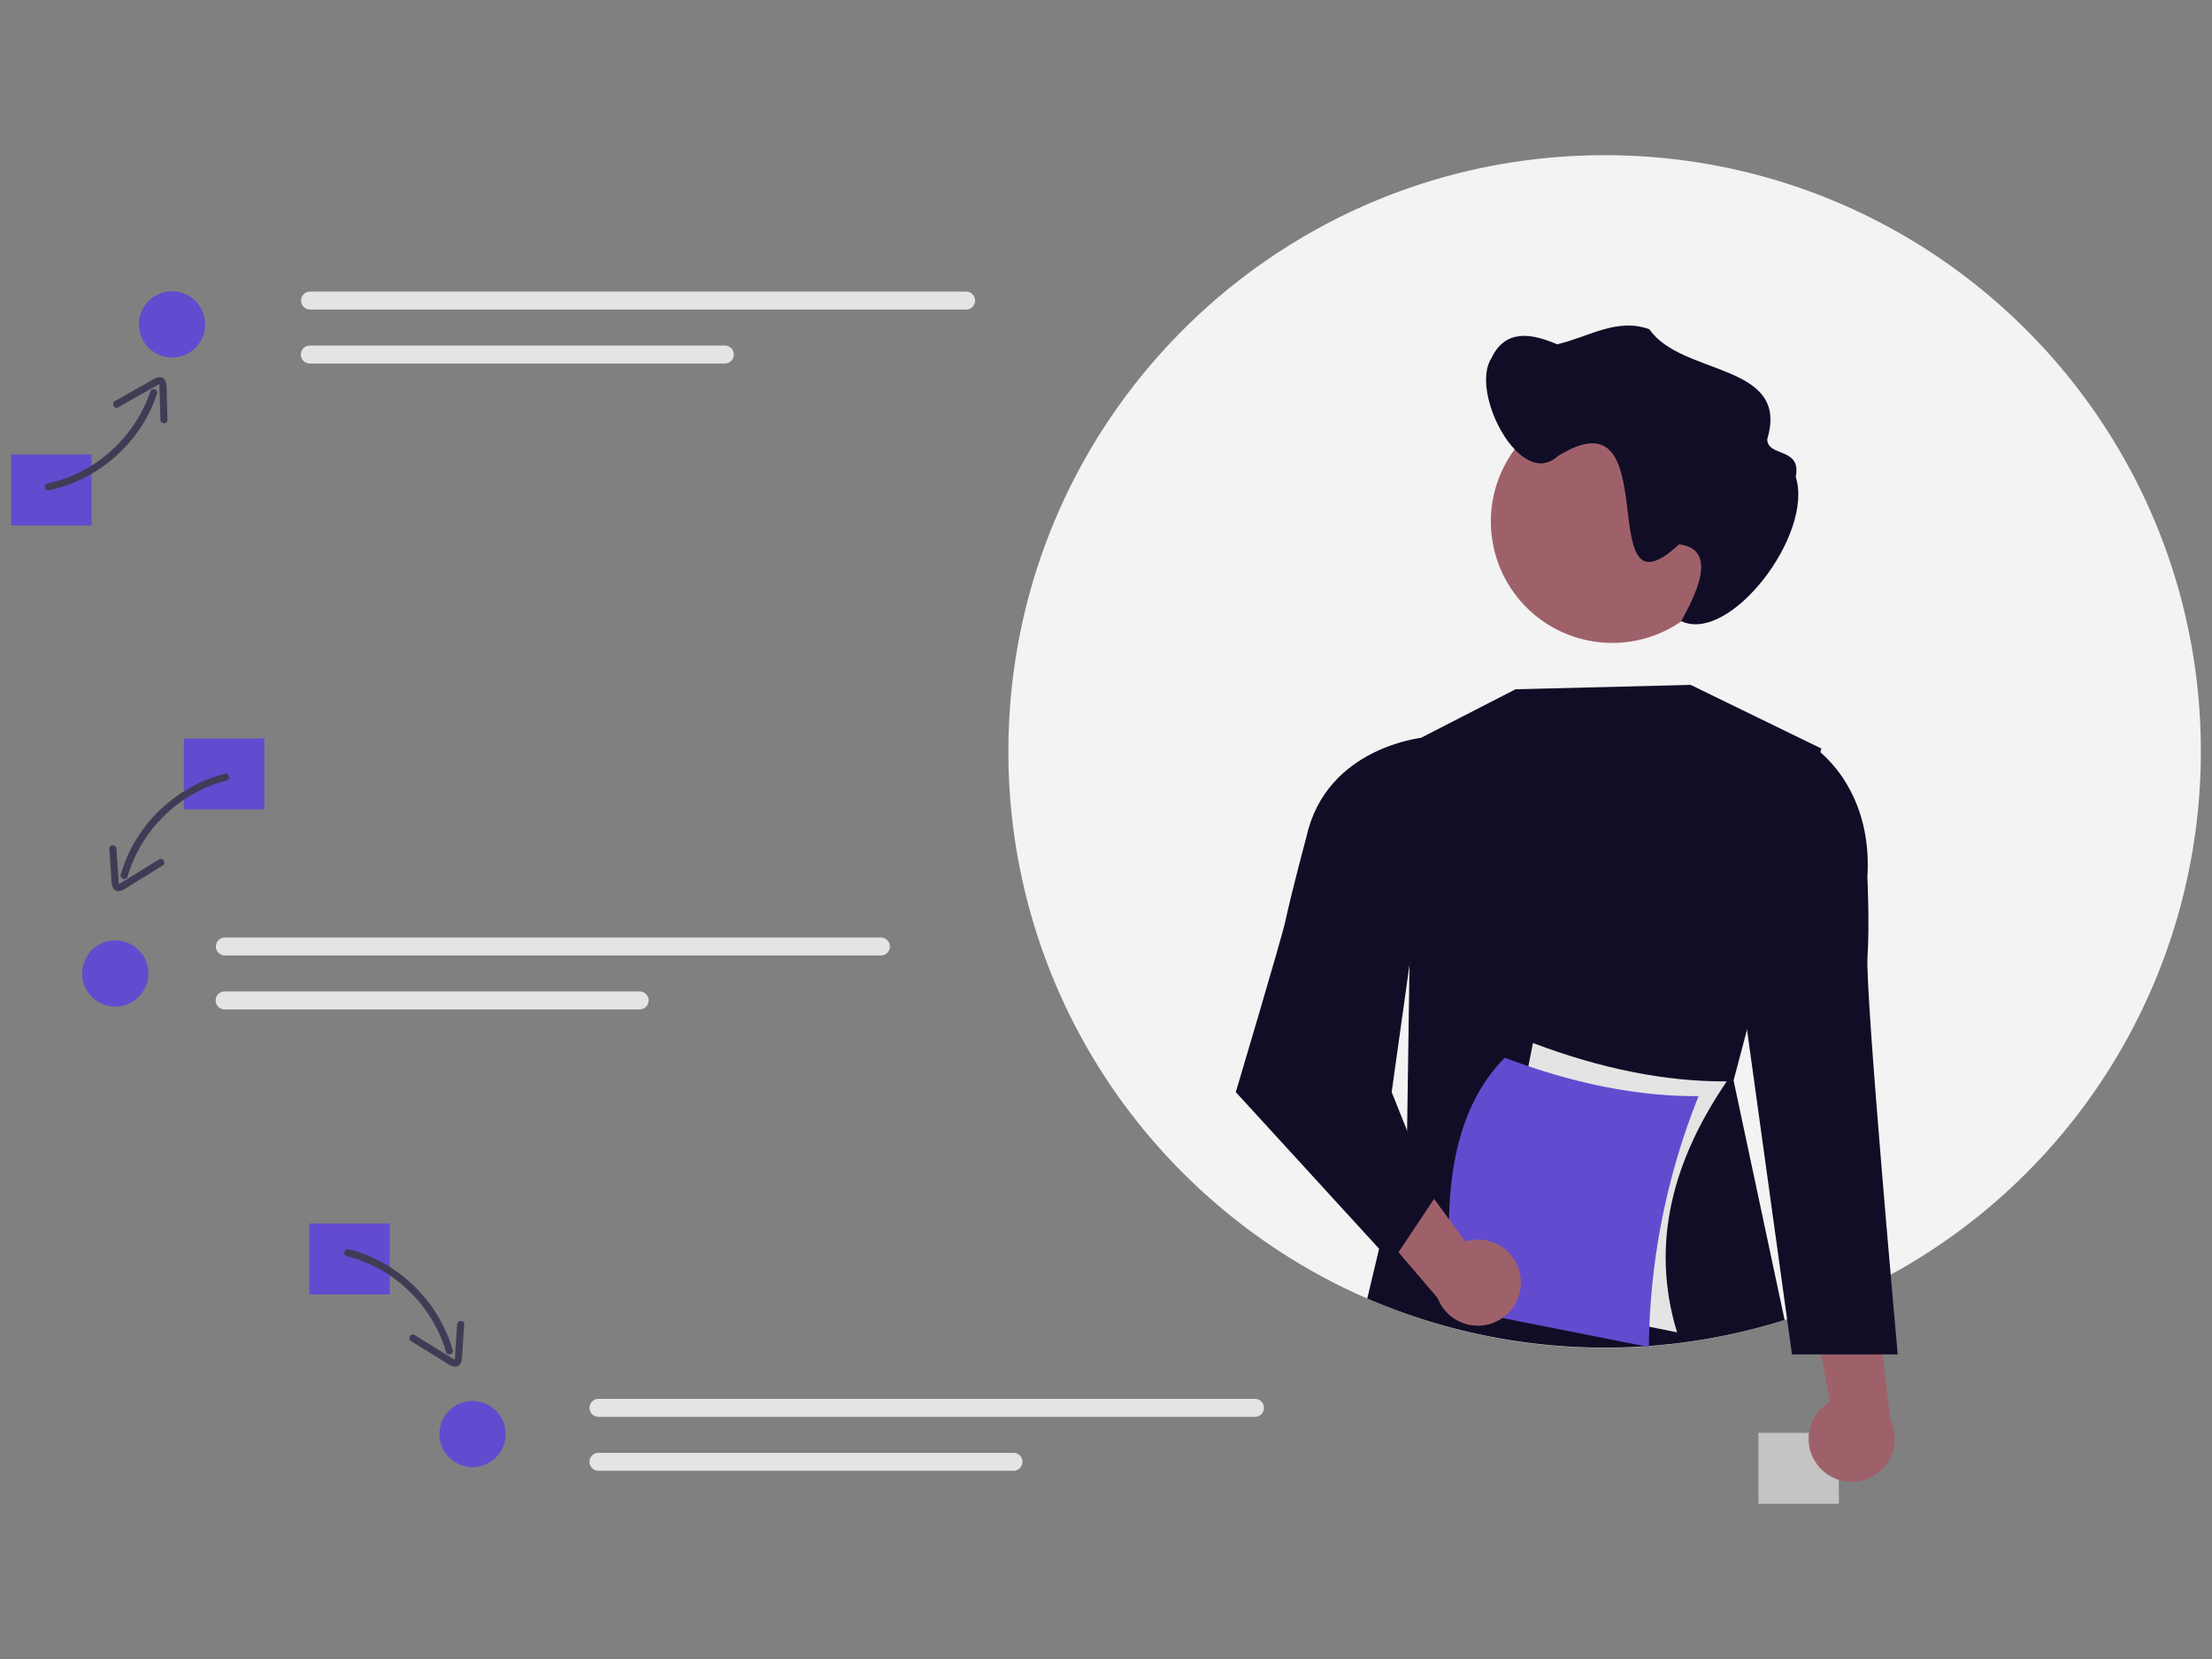
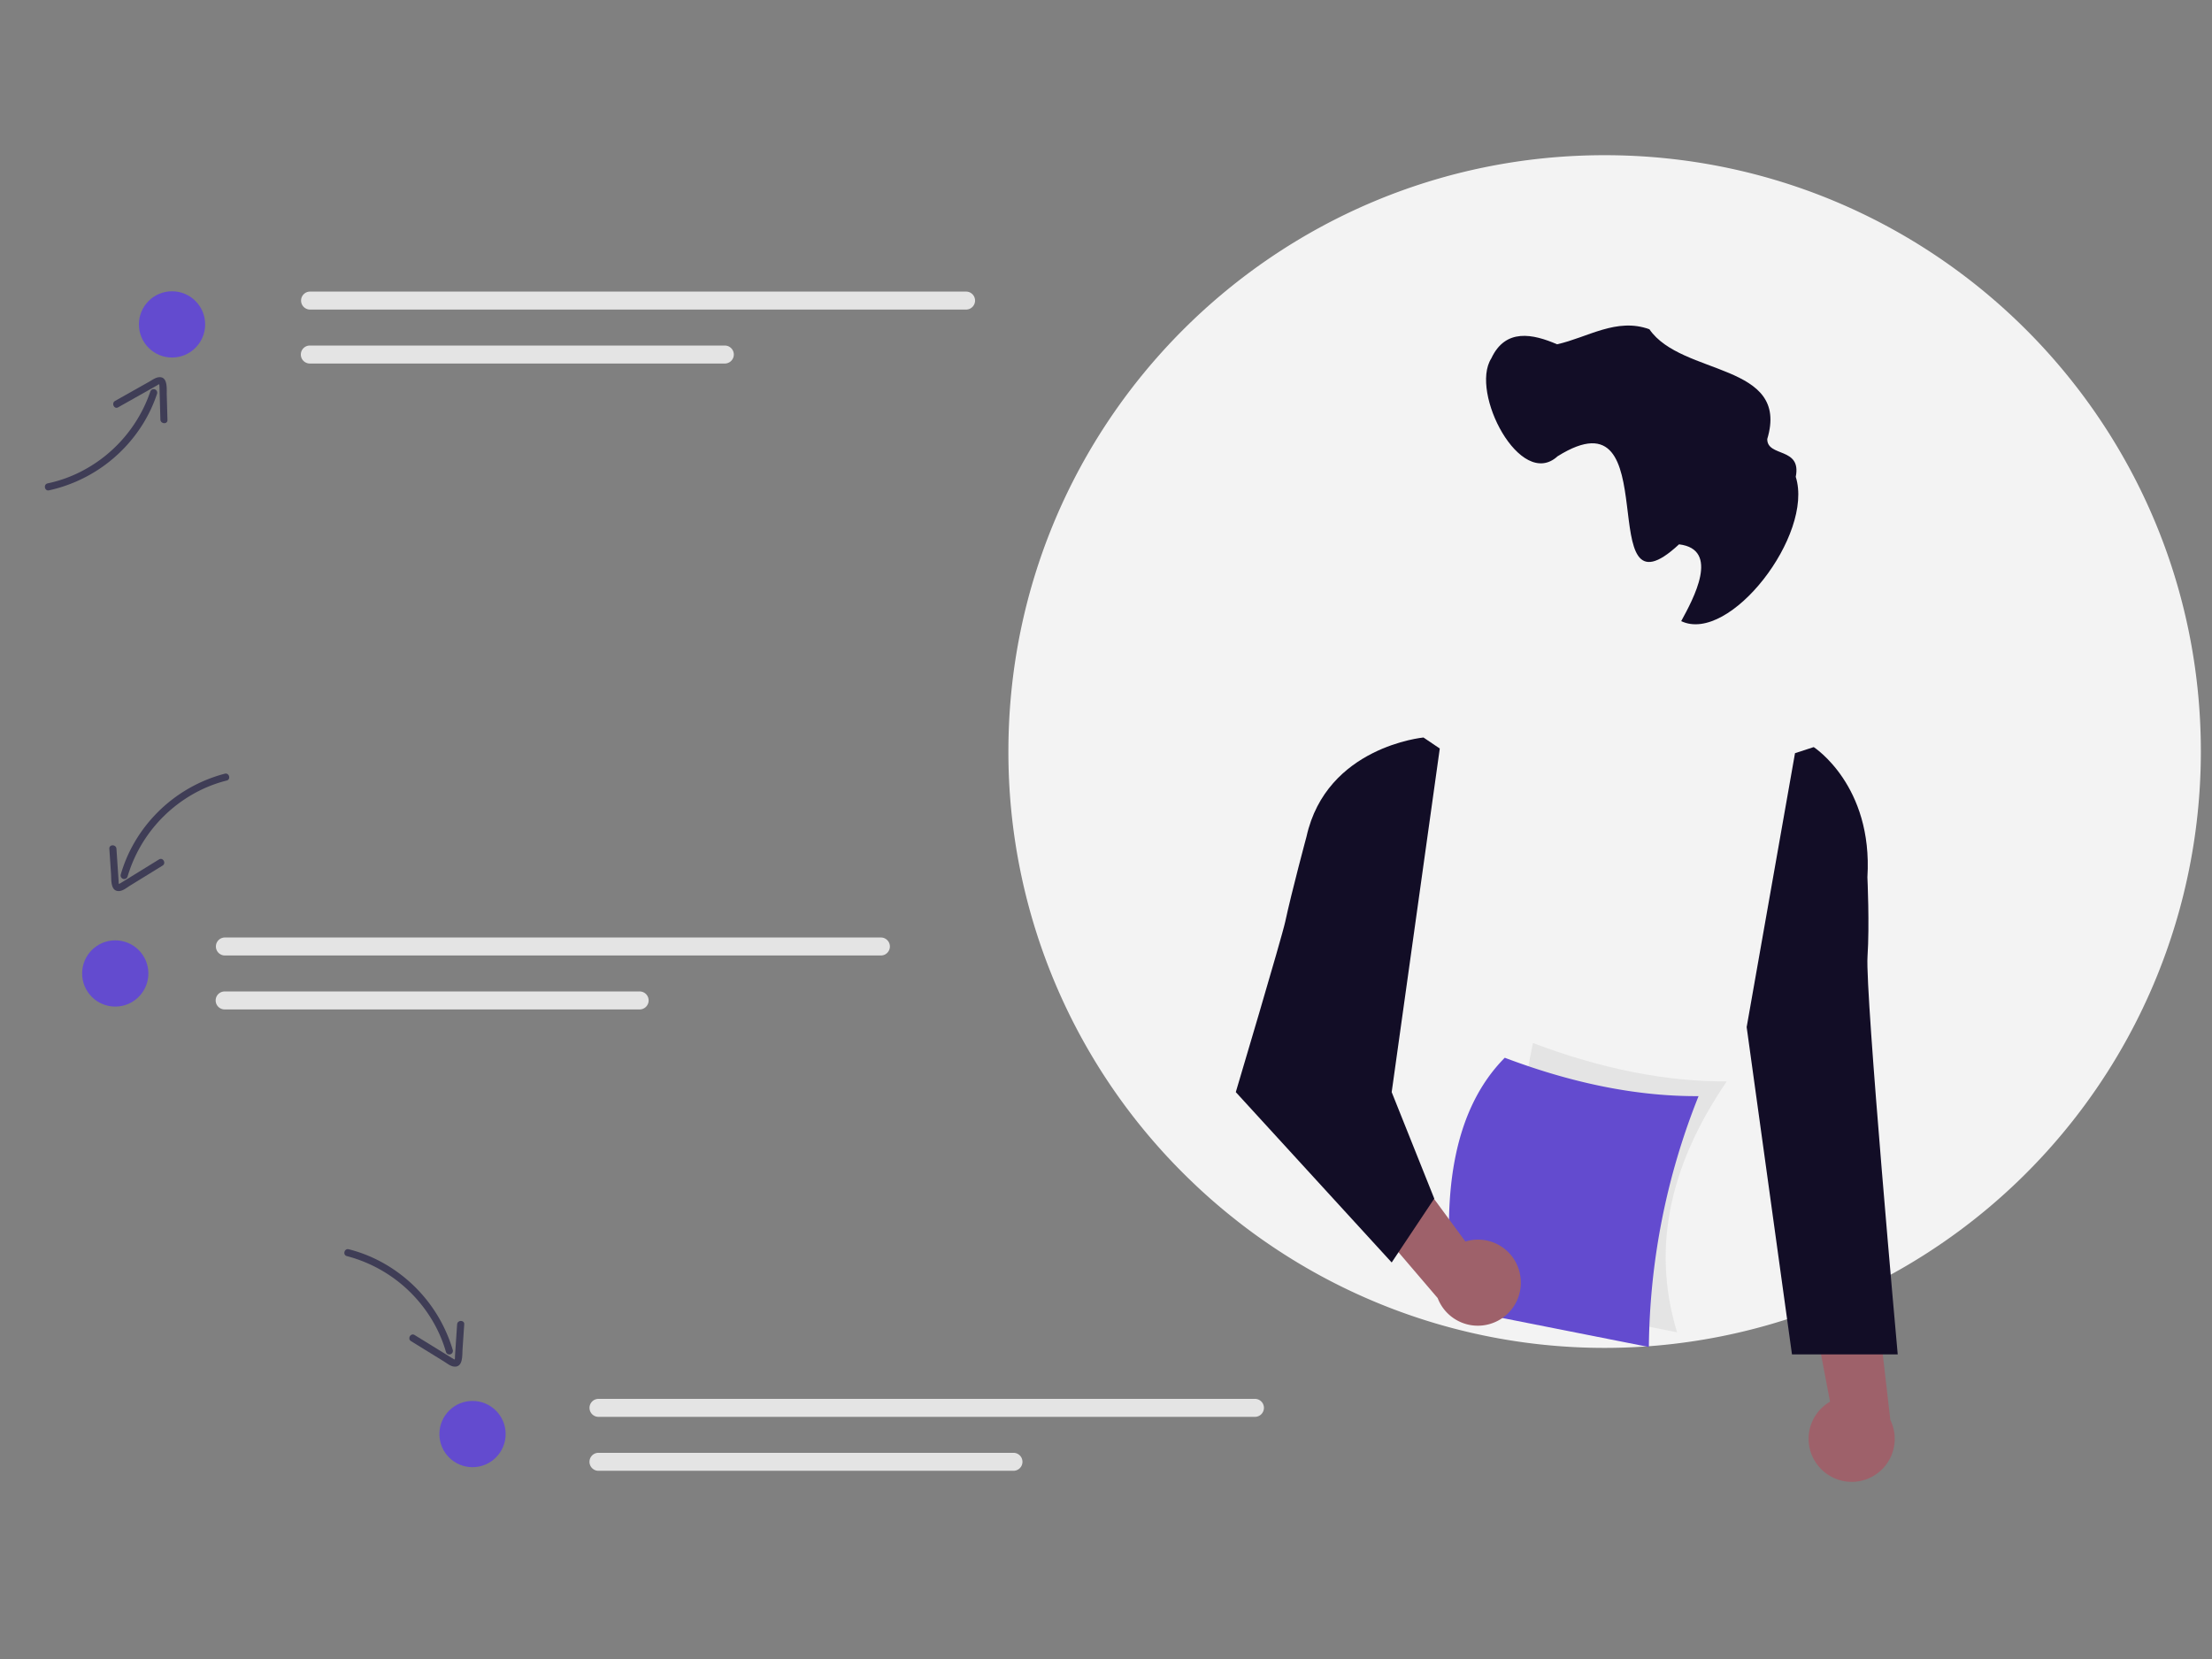
<svg xmlns="http://www.w3.org/2000/svg" data-name="Layer 1" width="400" height="300">
  <rect width="100%" height="100%" fill="#808080" stroke="none" />
-   <path style="stroke-width:.428;fill:#c4c4c4;fill-opacity:1" d="M317.977 259.1h14.547v12.836h-14.547z" fill="#f0f0f0" />
  <path style="stroke-width:.428;fill:#f3f3f3;fill-opacity:1" d="M397.984 135.881a107.803 107.803 0 0 1-56.086 94.623 105.16 105.16 0 0 1-2.918 1.536 105.357 105.357 0 0 1-11.197 4.911q-2.284.86-4.616 1.6c-.15.052-.304.103-.454.146a107.608 107.608 0 0 1-91.495-12.527q-2.689-1.759-5.267-3.671a102.666 102.666 0 0 1-2.875-2.217q-4.01-3.183-7.7-6.747a107.48 107.48 0 0 1-33.026-77.654c0-59.548 48.27-107.817 107.817-107.817 59.548 0 107.817 48.27 107.817 107.817z" fill="#f2f2f2" />
-   <path d="m315.915 186.196-2.43 9.19 9.228 43.31a108.264 108.264 0 0 1-75.472-3.88l7.205-30.21.24-16.386.783-54.033.196-.103a.154.154 0 0 1 .039-.017l18.355-9.425 31.669-.792 23.63 11.51-.18.67z" fill="#3f3d56" style="fill:#120d26;fill-opacity:1;stroke-width:.428" />
  <path style="stroke-width:.428" d="M328.863 265.152a7.734 7.734 0 0 1 2.065-11.678l-5.14-27 13.183 5.494 2.86 24.797a7.776 7.776 0 0 1-12.968 8.387z" fill="#9e616a" />
  <path d="m324.594 136.2 3.383-1.101s10.73 6.886 9.71 23.536c0 0 .402 8.616.018 14.35-.44 6.577 5.463 71.933 5.463 71.933h-19.122l-8.194-59.185z" fill="#3f3d56" style="fill:#120d26;fill-opacity:1;stroke-width:.428" />
-   <path style="stroke-width:.428" d="M313.503 94.307a21.953 21.953 0 1 1-21.953-21.953 21.898 21.898 0 0 1 21.953 21.844v.11z" fill="#9e616a" />
  <path d="M269.67 64.82c2.571-5.53 7.548-4.437 11.9-2.562 5.512-1.223 10.755-4.883 16.693-2.718 5.85 8.508 25.49 6.004 21.312 19.856-.006 3.32 6.245 1.387 5.154 6.823 3.312 10.461-11.952 30.274-20.715 26.102 2.167-3.972 7.117-12.993-.391-13.888-16.152 15.029-1.667-28.619-21.962-15.925-6.72 6.149-15.919-11.537-11.991-17.688z" fill="#2f2e41" style="fill:#120d26;fill-opacity:1;stroke-width:.428" />
  <path style="stroke-width:.428" d="m303.264 240.92-35.043-6.941 8.985-45.369q18.6 7.035 35.043 6.94c-9.58 14.052-13.933 29.139-8.985 45.37z" fill="#e4e4e4" />
  <path style="stroke-width:.428" d="m298.169 243.584-35.044-6.94c-2.876-20.554-.261-36.028 8.986-45.37q18.599 7.036 35.043 6.942a124.974 124.974 0 0 0-8.985 45.369z" fill="#634bcf" />
  <path style="stroke-width:.428" d="M274.95 230.946a7.734 7.734 0 0 0-9.96-6.439l-16.274-22.148-4.952 13.396 16.214 18.98a7.776 7.776 0 0 0 14.972-3.789z" fill="#9e616a" />
  <path d="m260.358 135.355-2.948-1.991s-17.542 1.634-21.152 17.92c0 0-2.638 9.784-3.85 15.402-.624 2.89-8.936 30.805-8.936 30.805l28.189 30.805 7.701-11.552-7.701-19.253z" fill="#3f3d56" style="fill:#120d26;fill-opacity:1;stroke-width:.428" />
-   <path style="stroke-width:.428" d="M2.016 82.194h14.546V95.03H2.016zm31.232 51.342h14.547v12.835H33.248zm22.676 87.709h14.547v12.835H55.924z" fill="#634bcf" />
  <path style="stroke-width:.428" d="M56.03 52.729a1.626 1.626 0 0 0 0 3.251h118.707a1.626 1.626 0 0 0 0-3.251zm0 9.755a1.626 1.626 0 1 0-.007 3.252h75.048a1.626 1.626 0 1 0 0-3.252zM40.628 169.53a1.626 1.626 0 0 0 0 3.251h118.707a1.626 1.626 0 0 0 0-3.251zm0 9.755a1.626 1.626 0 1 0-.007 3.252h75.047a1.626 1.626 0 1 0 0-3.252zm67.6 73.675a1.626 1.626 0 0 0 0 3.252h118.706a1.626 1.626 0 0 0 0-3.252zm0 9.755a1.626 1.626 0 1 0-.008 3.252h75.048a1.626 1.626 0 1 0 0-3.252z" fill="#e4e4e4" />
  <path style="stroke-width:.428" d="M8.856 88.67a26.764 26.764 0 0 0 16.972-11.983 25.647 25.647 0 0 0 2.573-5.49.642.642 0 0 0-1.215-.413 25.47 25.47 0 0 1-13.147 14.787 24.112 24.112 0 0 1-5.423 1.838c-.809.17-.57 1.432.24 1.261z" fill="#3f3d56" />
  <path style="stroke-width:.428" d="m21.362 73.656 6.941-3.909c.107-.06.407-.287.52-.26-.09-.022-.01.044-.006.126.003.11.017.22.021.33.025.676.037 1.352.056 2.028l.108 3.887c.022.818 1.304.916 1.28.088l-.126-4.563c-.029-1.045.233-3.365-1.462-3.165-.611.073-1.176.501-1.698.795l-2.112 1.19-4.074 2.294c-.718.404-.168 1.565.552 1.16zm19.292 66.252a26.76 26.76 0 0 0-16.468 12.654 25.608 25.608 0 0 0-2.349 5.584.642.642 0 0 0 1.238.341 25.48 25.48 0 0 1 12.572-15.297 24.096 24.096 0 0 1 5.348-2.044c.8-.202.46-1.44-.341-1.238z" fill="#3f3d56" />
  <path style="stroke-width:.428" d="m28.752 155.414-6.707 4.135c-.115.07-.228.148-.348.21-.119.064-.24.061-.164.137-.103-.102-.077-.48-.085-.594l-.13-1.94-.261-3.88c-.056-.82-1.34-.826-1.284 0l.306 4.555c.07 1.037-.123 3.183 1.465 3.096.707-.038 1.38-.619 1.96-.976l1.916-1.182 3.98-2.453c.702-.433.058-1.544-.648-1.108zm33.973 71.73a25.477 25.477 0 0 1 15.7 12.063 24.086 24.086 0 0 1 2.22 5.277.642.642 0 0 0 1.237-.34 26.758 26.758 0 0 0-13.161-16.065 25.599 25.599 0 0 0-5.655-2.173c-.801-.202-1.143 1.035-.341 1.237z" fill="#3f3d56" />
  <path style="stroke-width:.428" d="m74.32 242.519 3.98 2.454 1.916 1.181c.58.358 1.252.938 1.96.977 1.587.086 1.394-2.06 1.464-3.097l.307-4.555c.056-.824-1.228-.82-1.284 0l-.261 3.88-.125 1.856c-.01.142.027.56-.09.678.084-.084-.004-.044-.098-.101-.137-.084-.277-.162-.414-.246l-6.708-4.135c-.705-.435-1.35.674-.647 1.108z" fill="#3f3d56" />
  <circle style="stroke-width:.428" cx="31.109" cy="58.663" r="5.99" fill="#634bcf" />
  <circle style="stroke-width:.428" cx="20.841" cy="176.034" r="5.99" fill="#634bcf" />
  <circle style="stroke-width:.428" cx="85.446" cy="259.323" r="5.99" fill="#634bcf" />
</svg>